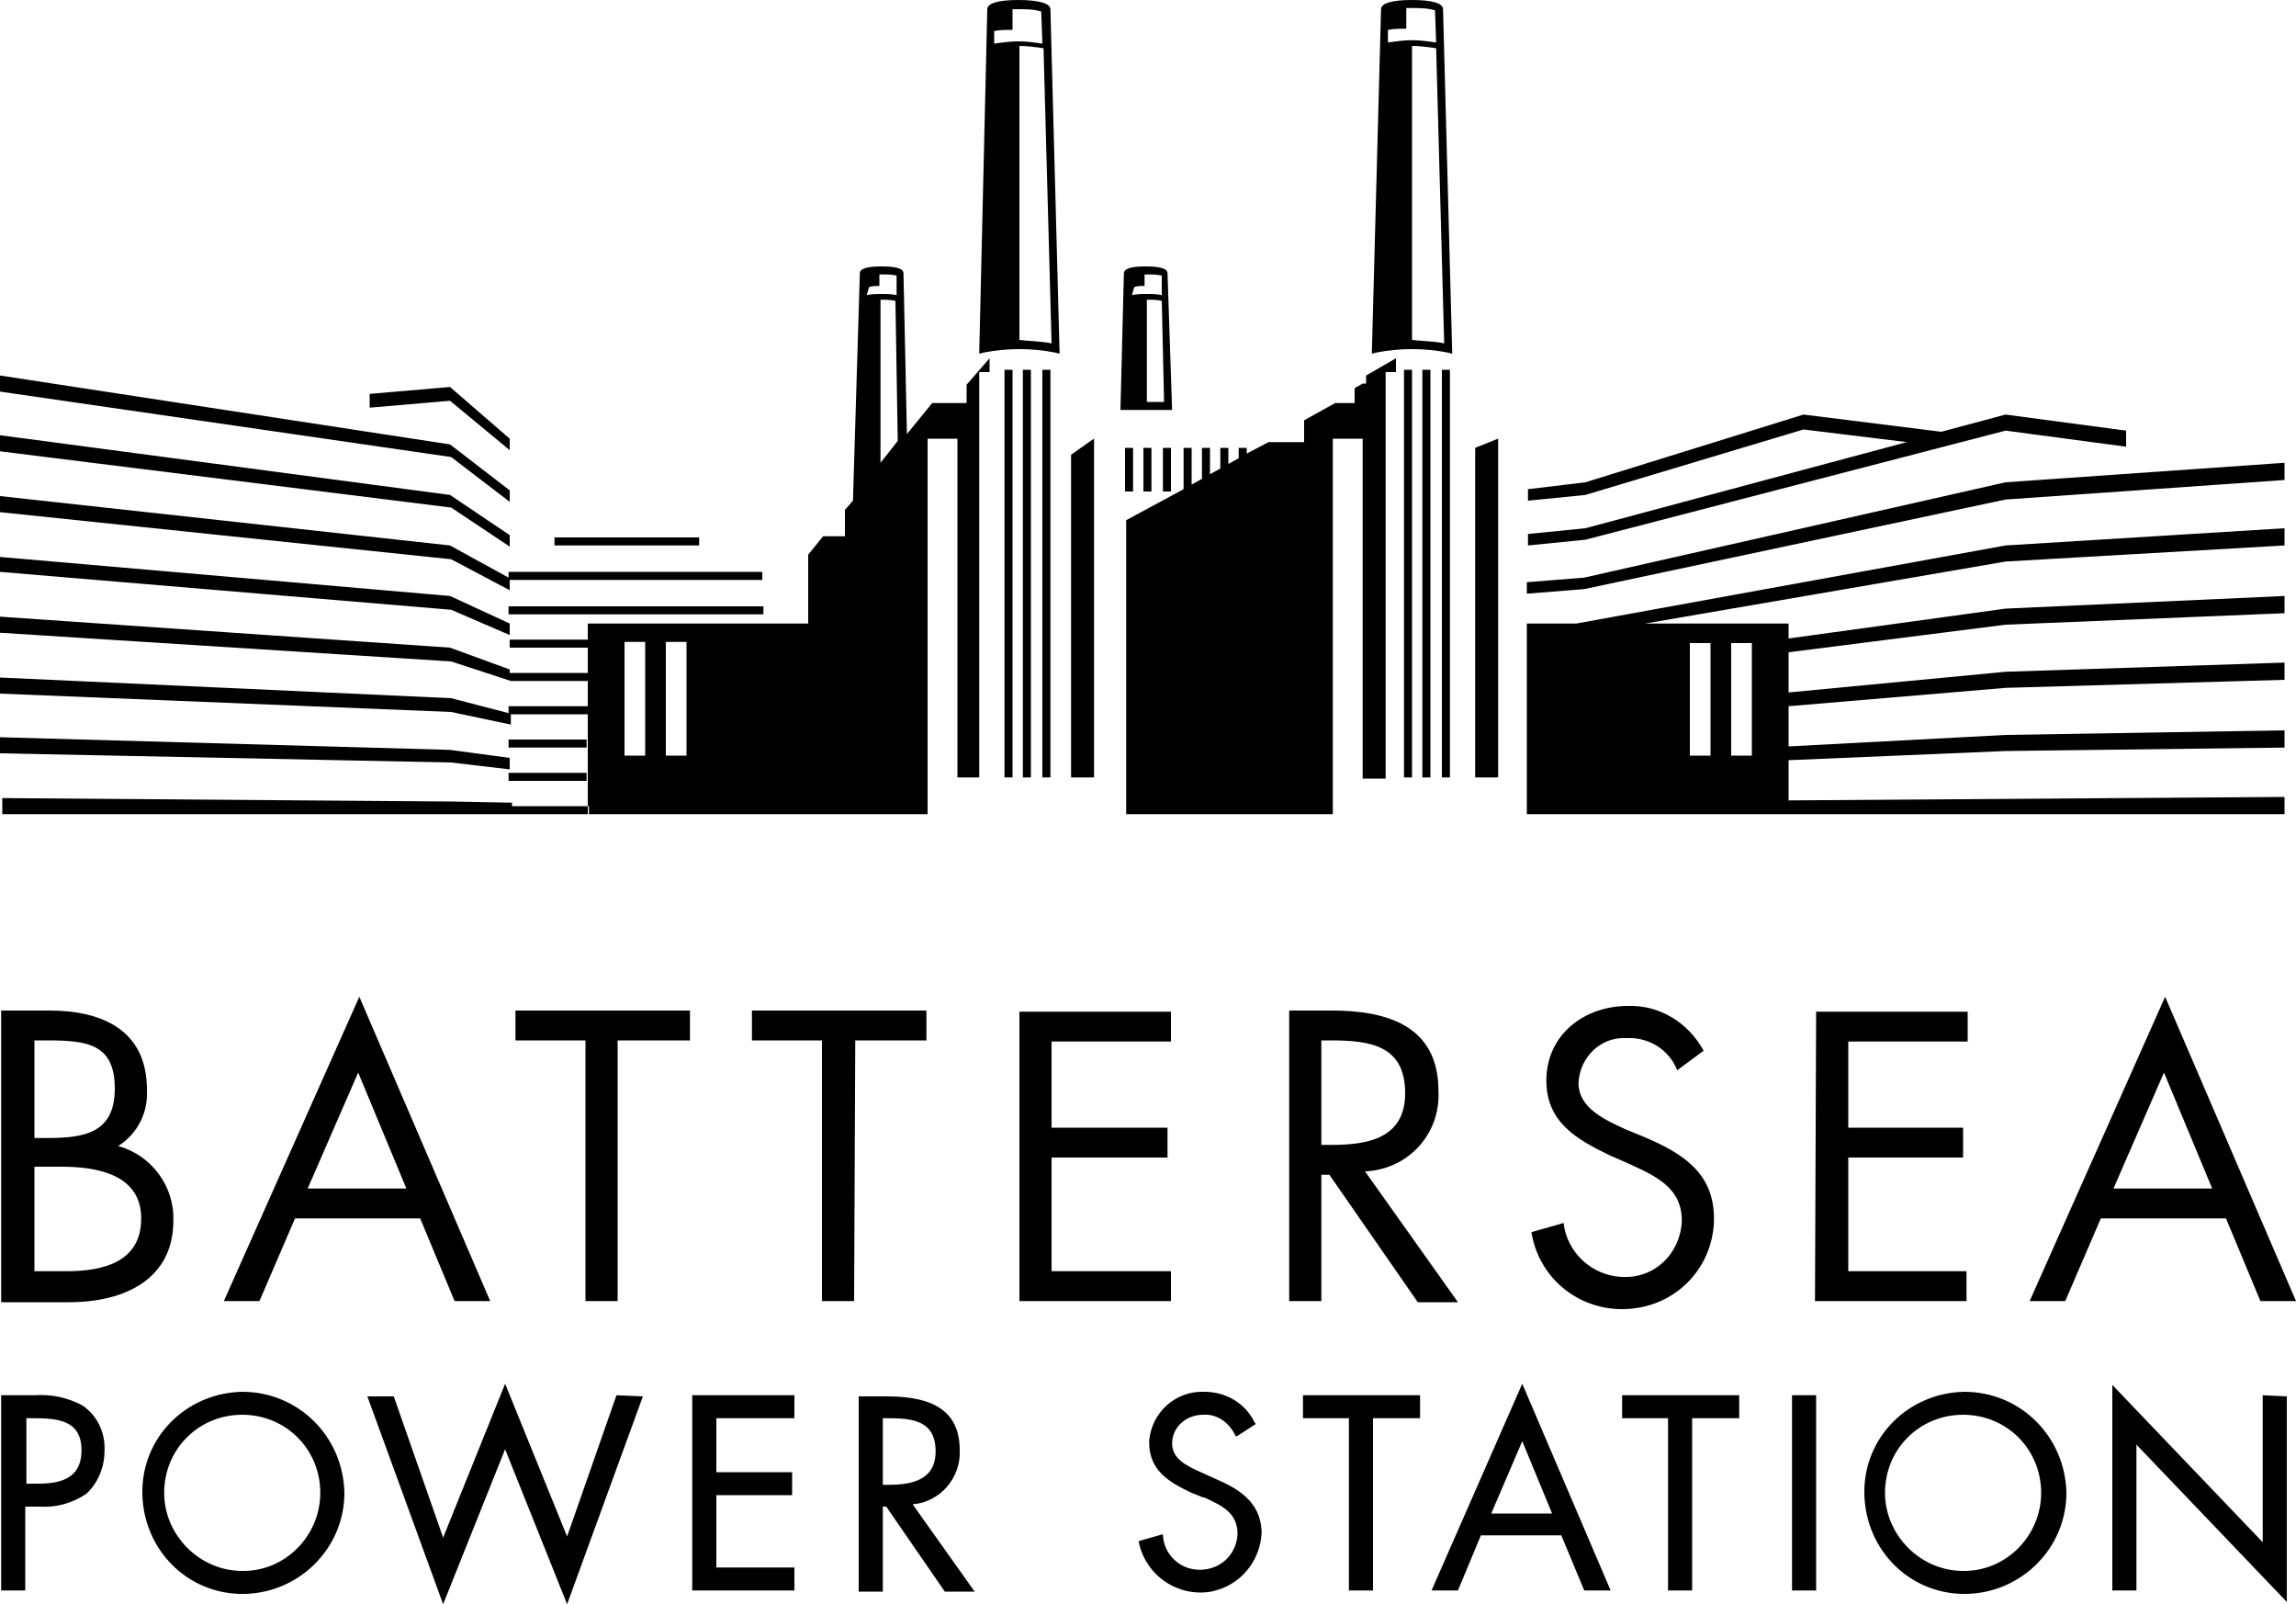
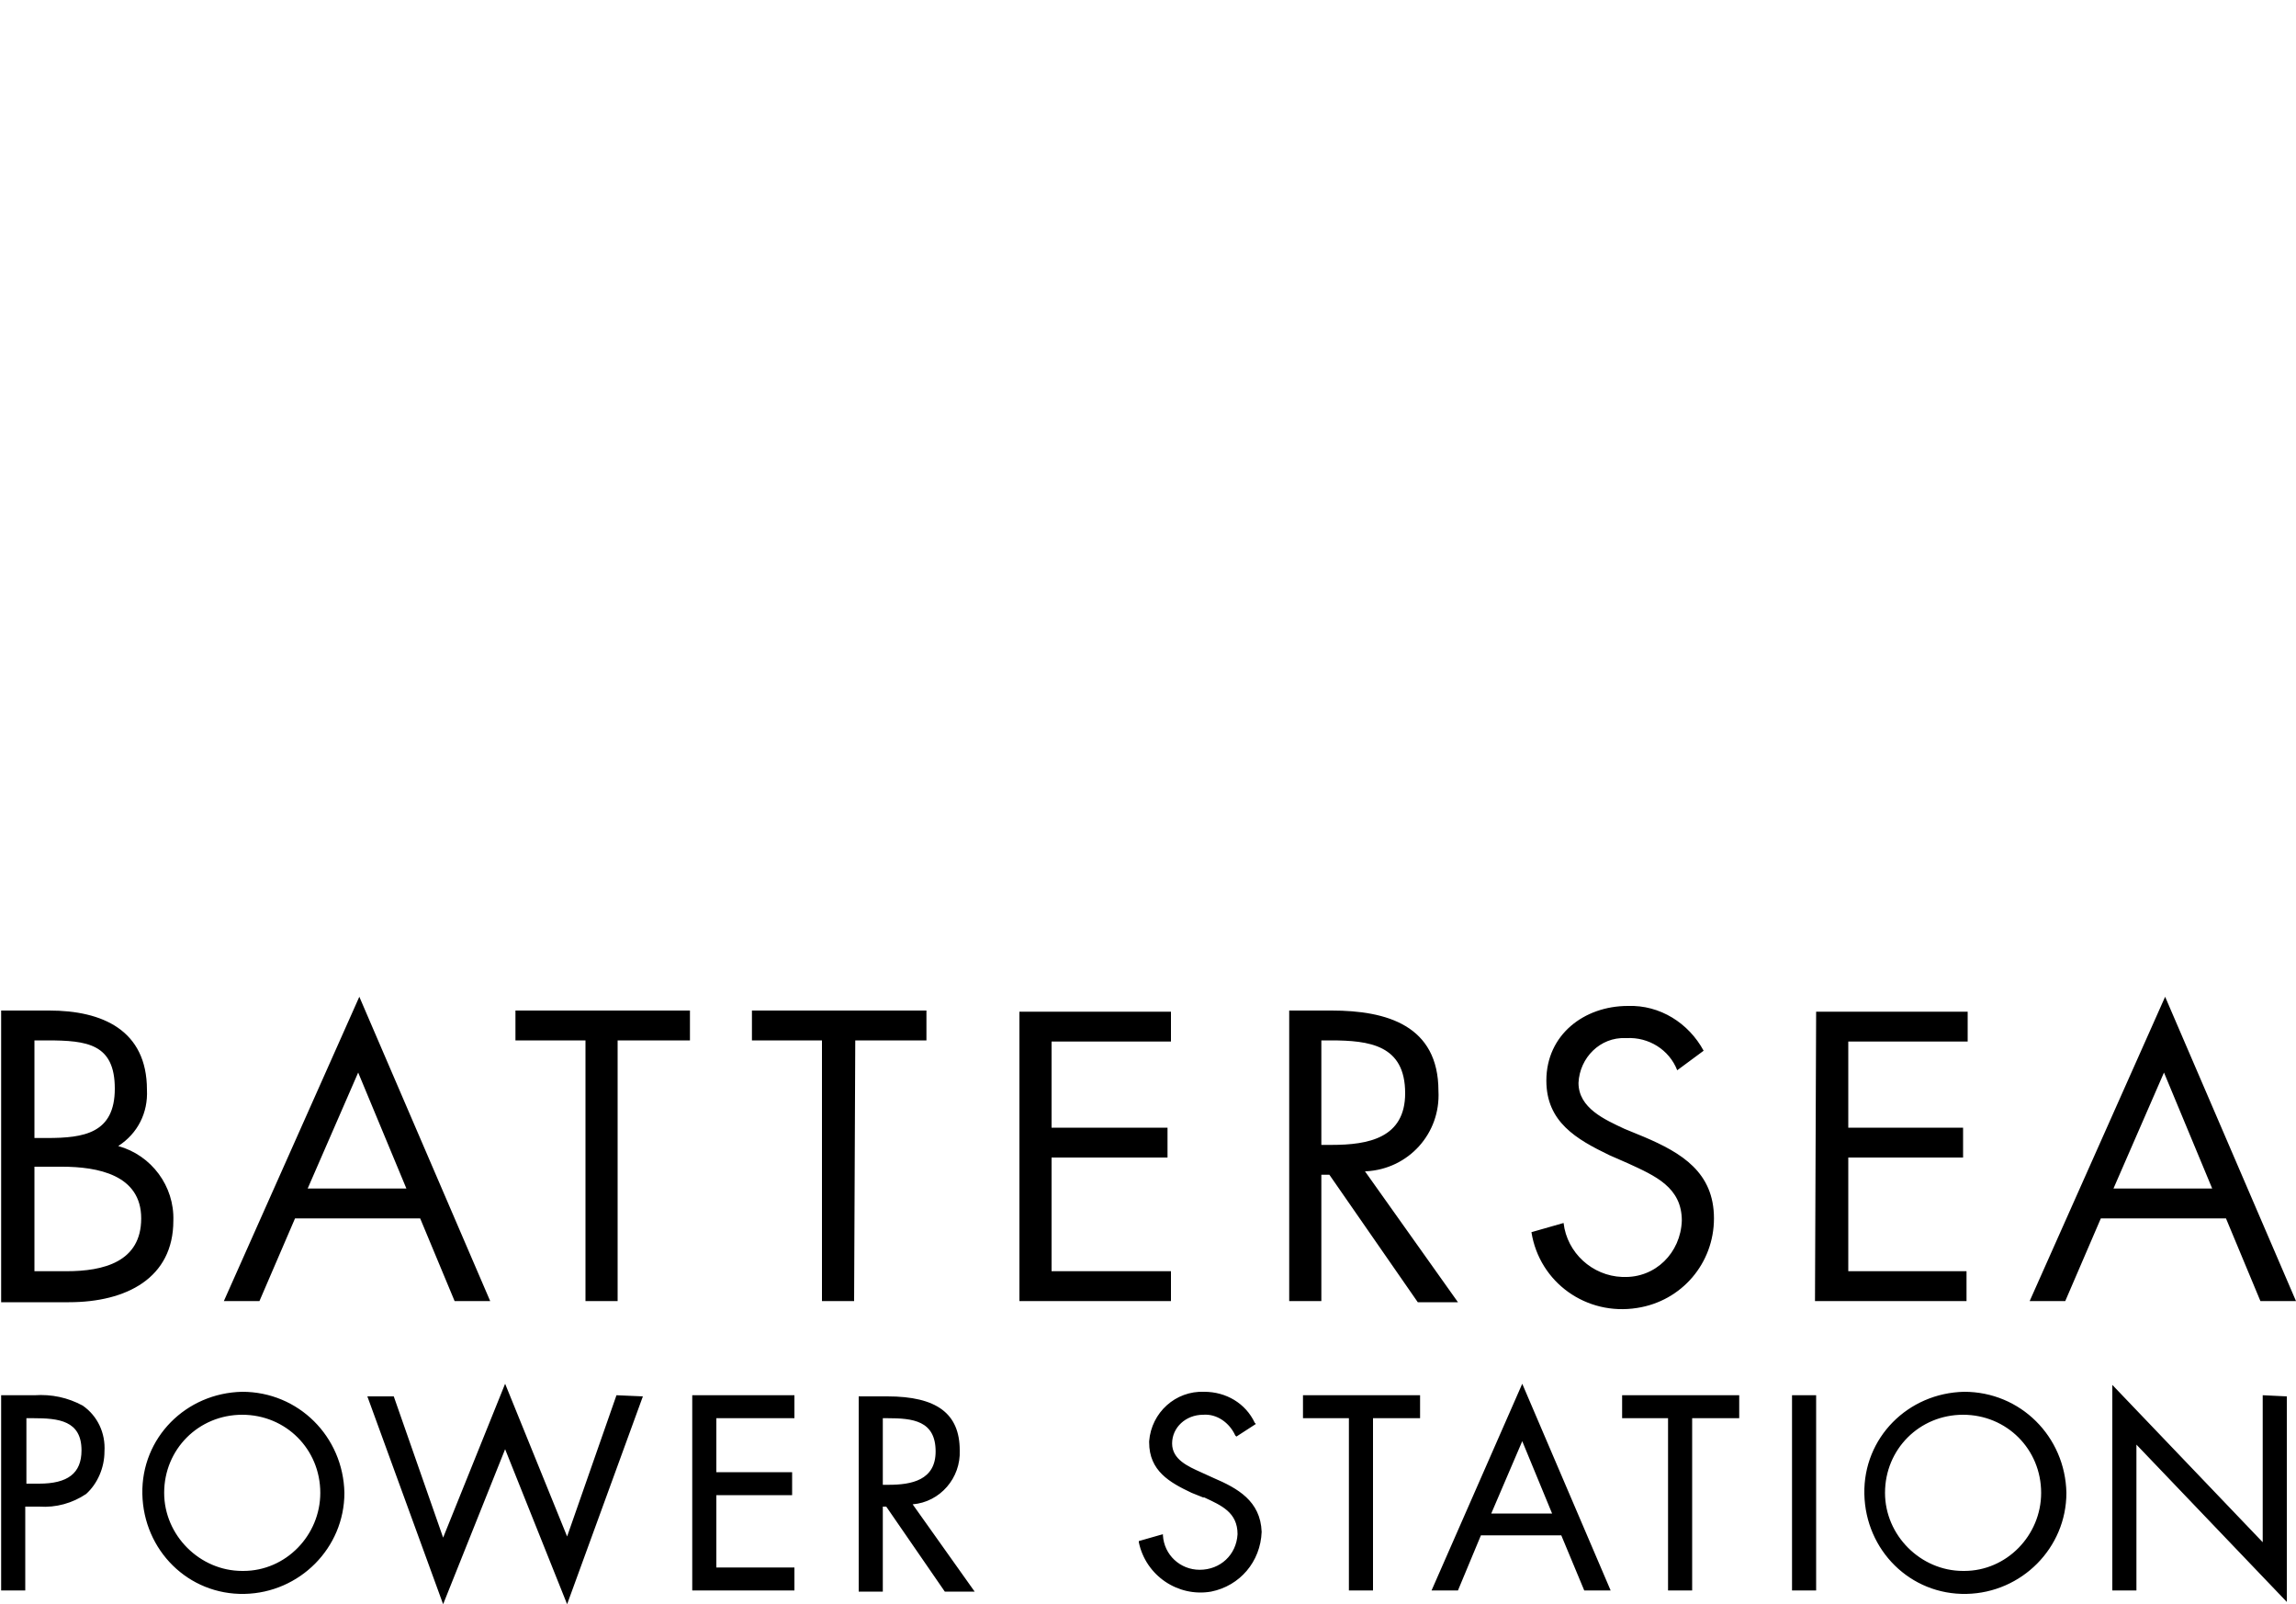
<svg xmlns="http://www.w3.org/2000/svg" version="1.1" id="Layer_1" x="0px" y="0px" viewBox="0 0 200 139.7" style="enable-background:new 0 0 200 139.7;" xml:space="preserve">
  <g id="Layer_2_00000176737135467368767470000008552346463825901488_">
    <g id="Layer_1-2">
      <path d="M0.1,88h4.2c4.6,0,8.5,1.7,8.5,6.9c0.1,2-0.8,3.8-2.5,4.9c2.9,0.8,4.9,3.5,4.8,6.5c0,5-4.1,7.1-9.1,7.1H0.1V88z M3,99.1 h1.1c3.2,0,5.9-0.4,5.9-4.3s-2.4-4.2-5.9-4.2H3V99.1z M3,110.7h2.8c3.2,0,6.5-0.8,6.5-4.6s-3.8-4.5-6.9-4.5H3V110.7z M25.7,106.1 l-3.1,7.2h-3.1l11.8-26.5l11.4,26.5h-3.1l-3-7.2L25.7,106.1z M31.2,93.4l-4.4,10.1h8.6L31.2,93.4z M53.9,90.6h6.2V88H44.9v2.6H51 v22.7h2.8V90.6H53.9z M74.5,90.6h6.2V88H65.5v2.6h6.1v22.7h2.8L74.5,90.6L74.5,90.6z M88.8,113.3H102v-2.6H91.6v-9.9h10.1v-2.6 H91.6v-7.5H102v-2.6H88.8V113.3z M115.1,113.3h-2.8V88h3.7c4.8,0,9.3,1.3,9.3,7c0.2,3.7-2.6,6.8-6.3,7c0,0-0.1,0-0.1,0l8.1,11.4 h-3.5l-7.7-11.1h-0.7V113.3z M115.1,99.7h0.9c3.2,0,6.4-0.6,6.4-4.5c0-4.2-3.1-4.6-6.5-4.6h-0.8V99.7z M148.4,91.5 c-1.3-2.4-3.8-4-6.6-3.9c-3.8,0-7.1,2.5-7.1,6.5c0,3.6,2.6,5.1,5.5,6.5l1.6,0.7c2.4,1.1,4.7,2.1,4.7,5c-0.1,2.8-2.3,5-5.1,4.9 c0,0-0.1,0-0.1,0c-2.6-0.1-4.8-2.1-5.1-4.7l-2.8,0.8c0.7,4.4,4.8,7.3,9.2,6.6c3.9-0.6,6.7-3.9,6.7-7.8c0-4-2.8-5.7-6.1-7.1 l-1.7-0.7c-1.7-0.8-4-1.8-4-4c0.1-2.2,1.9-4,4.1-3.9c0,0,0.1,0,0.1,0c1.9-0.1,3.7,1,4.4,2.8L148.4,91.5z M158.1,113.3h13.2v-2.6 H161v-9.9h10v-2.6h-10v-7.5h10.4v-2.6h-13.2L158.1,113.3L158.1,113.3z M183,106.1l-3.1,7.2h-3.1l11.8-26.5l11.4,26.5h-3.1l-3-7.2 H183z M188.5,93.4l-4.4,10.1h8.6L188.5,93.4z M7.2,122.4c-1.3-0.7-2.7-1-4.2-0.9H0.1v17h2.1v-7.3h1.2c1.5,0.1,2.9-0.3,4.1-1.1 c1-0.9,1.6-2.3,1.6-3.7C9.2,124.8,8.5,123.3,7.2,122.4z M7.1,126.3c0,2-1.2,2.9-3.7,2.9H2.3v-5.7h0.6 C5.1,123.5,7.1,123.7,7.1,126.3z M21.1,121.2c-4.9,0.1-8.8,4-8.7,8.9c0.1,4.9,4,8.8,8.9,8.7c4.8-0.1,8.7-4,8.7-8.8 C29.9,125.1,26,121.2,21.1,121.2z M27.9,130c0,3.7-3,6.8-6.7,6.8c0,0-0.1,0-0.1,0c-3.7,0-6.8-3.1-6.8-6.8c0-3.8,3-6.8,6.8-6.8 C24.9,123.2,27.9,126.2,27.9,130z M53.7,121.5l-4.3,12.3L44,120.5l-5.4,13.4l-4.3-12.3H32l6.6,18.1l5.4-13.5l5.4,13.5l6.6-18.1 L53.7,121.5L53.7,121.5z M69.2,123.5v-2h-8.9v17h8.9v-2h-6.8v-6.3H69v-2h-6.6v-4.7H69.2z M79.5,131c2.4-0.2,4.2-2.3,4.1-4.7 c0-3.2-2-4.7-6.3-4.7h-2.5v17h2.1v-7.4h0.3l5.1,7.4h2.6L79.5,131z M76.9,123.5h0.4c2.2,0,4.2,0.2,4.2,2.9c0,2.5-2.1,2.9-4.1,2.9 h-0.5V123.5z M105.7,128.7l-1.1-0.5c-1.1-0.5-2.5-1.1-2.5-2.5c0-1.4,1.2-2.5,2.7-2.5c0,0,0,0,0,0c1.2-0.1,2.3,0.7,2.8,1.8l0.1,0.1 l1.7-1.1l-0.1-0.1c-0.8-1.7-2.5-2.7-4.4-2.7c-2.5-0.1-4.6,1.8-4.8,4.3c0,0,0,0.1,0,0.1c0,2.5,1.8,3.5,3.7,4.4l1,0.4h0.1 c1.5,0.7,2.9,1.3,2.9,3.2c-0.1,1.8-1.5,3.1-3.3,3.1c-1.7,0-3.1-1.3-3.2-3v-0.1l-2.1,0.6v0.1c0.6,2.9,3.4,4.8,6.3,4.3 c2.5-0.5,4.3-2.6,4.4-5.2C109.8,130.7,107.8,129.6,105.7,128.7z M113.5,121.5v2h4v15h2.1v-15h4.1v-2H113.5z M132.6,120.5l-7.9,18 h2.3l2-4.8h7l2,4.8h2.3L132.6,120.5z M132.6,125.5l2.6,6.3h-5.3L132.6,125.5z M141.3,121.5v2h4v15h2.1v-15h4.1v-2H141.3z M156.1,138.5h2.1v-17h-2.1V138.5z M171.1,121.2c-4.9,0.1-8.8,4-8.7,8.9c0.1,4.9,4,8.8,8.9,8.7c4.8-0.1,8.7-4,8.7-8.8 C179.9,125.1,176,121.2,171.1,121.2z M177.8,130c0,3.7-3,6.8-6.7,6.8c0,0-0.1,0-0.1,0c-3.7,0-6.8-3.1-6.8-6.8c0-3.8,3-6.8,6.8-6.8 S177.8,126.2,177.8,130z M197.1,121.5v12.8L184,120.6v17.9h2.1v-12.7l13.1,13.7v-17.9L197.1,121.5L197.1,121.5z" />
-       <path d="M51.2,56.4h-6.8v-0.7h6.8V56.4z M44.3,65.1h6.8v-0.7h-6.8V65.1z M44.4,39.2v-1l-5.2-4.5l-7,0.6v1.2l7-0.6L44.4,39.2z M44.4,43.7v-1l-5.2-4L0,32.7v1.4l39.3,5.7L44.4,43.7z M174.7,37.5l10.5,1.4v-1.4l-10.5-1.4l-5.6,1.5l-12-1.5l-19,5.9l-5,0.6v1 l5-0.5l19-5.7l9,1.1l-28,7.5l-5,0.5v1l5-0.5L174.7,37.5z M60.8,46.8H48.3v0.7h12.6v-0.7H60.8z M44.4,51.4v-0.9h22v-0.7H44.3v0.5 l-5.1-2.8L0,43.2v1.4l39.3,4.1L44.4,51.4z M44.3,53.5h22.2v-0.7H44.3L44.3,53.5z M44.4,58.6v-0.3l-5.2-1.9L0,53.7v1.4l39.3,2.5 l5.2,1.7h6.7v-0.7L44.4,58.6z M44.3,68h6.8v-0.7h-6.8V68z M44.3,61.5v0.6l-5-1.3L0,59v1.4L39.3,62l5.2,1.1v-0.9h6.7v-0.7 L44.3,61.5z M44.4,55.3v-1l-5.2-2.4L0,48.5v1.3l39.3,3.3L44.4,55.3z M44.4,67v-1l-5.2-0.7L0,64.2v1.4l39.3,0.8L44.4,67z M44.4,47.6v-1l-5.2-3.5L0,37.9v1.4l39.3,4.9L44.4,47.6z M51.2,70.2h-6.6v-0.3l-5.2-0.1L0.2,69.5v1.4h51.1v-0.7L51.2,70.2z M123.9,67.7h0.7V32.2h-0.7V67.7z M118.7,33.4l-0.7,0.4v1.3h-1.7l-2.7,1.5v1.9h-3.1l-1.9,1V39h-0.7v0.9l-0.9,0.5V39h-0.7v1.8 l-0.9,0.5V39h-0.7v2.7l-0.9,0.5V39h-0.7v3.6l-5,2.7v25.6h18V38.2h2.6v29.6h2V32.4h0.9v-1.2l-2.6,1.5v0.7L118.7,33.4z M125.6,67.7 h0.7V32.2h-0.7V67.7z M122.3,67.7h0.7V32.2h-0.7V67.7z M174.7,42L138,50.3l-5,0.4v1l5-0.4l36.7-7.8l24.3-1.7v-1.5L174.7,42z M174.7,47.5L199,46v1.5l-24.3,1.4l-31.4,5.4h12.5v1.3l18.9-2.6l24.3-1.1v1.5l-24.3,1l-18.9,2.4v3.5l18.9-1.8l24.3-0.8v1.5 l-24.3,0.7l-18.9,1.6V65l18.9-1l24.3-0.4v1.5l-24.3,0.3l-18.9,0.8v3.5l43.2-0.3v1.5h-66V54.3h4.3L174.7,47.5z M150.8,65.8h1.8V56 h-1.8V65.8z M147.2,65.8h1.8V56h-1.8V65.8z M125.7,0.8l0.8,30l-0.4-0.1c-2-0.4-4.2-0.4-6.2,0l-0.4,0.1v-0.1l0.8-29.9 c0-0.5,0.9-0.8,2.7-0.8S125.7,0.3,125.7,0.8z M123,3.5c0.7,0,1.4,0.1,2.1,0.2L125,0.9c-0.7-0.2-1.3-0.2-2-0.2h-0.5v1.8 c-0.5,0-1.1,0-1.6,0.1v1.1C121.6,3.6,122.3,3.5,123,3.5z M125.8,29.9l-0.7-25.7C124.4,4.1,123.7,4,123,4v25.6 C123.7,29.7,124.9,29.7,125.8,29.9z M128.5,67.7h2V38.2l-2,0.8V67.7z M98.7,39H98v3.8h0.7V39z M87.5,67.7h0.7V32.2h-0.7V67.7z M90.8,67.7h0.7V32.2h-0.7V67.7z M89.1,67.7h0.7V32.2h-0.7V67.7z M84.2,33.5l2-2.3v1.2h-0.9v35.3h-1.9V38.2h-2.6v32.7H51.2V54.3 h19.2v-6l1.3-1.6h1.9v-2.3l0.7-0.8l0.6-19.8c0-0.4,0.6-0.6,1.9-0.6s1.9,0.2,1.9,0.6l0.3,14l2.2-2.7h3 C84.2,35.1,84.2,33.5,84.2,33.5z M56.2,55.9h-1.8v9.9h1.8L56.2,55.9z M59.8,55.9H58v9.9h1.8L59.8,55.9z M78,26.2 c-0.4-0.1-0.9-0.1-1.3-0.1v14.2l1.5-1.9L78,26.2z M75.5,25.7c0.4-0.1,0.9-0.1,1.3-0.1c0.4,0,0.9,0,1.3,0.1V24 c-0.4-0.1-0.8-0.1-1.2-0.1h-0.3v1c-0.3,0-0.6,0-0.9,0.1L75.5,25.7z M91.5,0.8l0.8,30l-0.4-0.1c-2-0.4-4.2-0.4-6.2,0l-0.4,0.1v-0.1 L86,0.8C86,0.3,86.9,0,88.7,0S91.5,0.3,91.5,0.8z M86.6,3.8c0.7-0.1,1.4-0.2,2.1-0.2c0.7,0,1.4,0.1,2.1,0.2L90.7,1 c-0.7-0.2-1.3-0.2-2-0.2h-0.5v1.8c-0.5,0-1.1,0-1.6,0.1V3.8z M91.6,29.9L90.9,4.2C90.2,4.1,89.5,4,88.8,4v25.6 C89.5,29.7,90.6,29.7,91.6,29.9z M102.1,35.7h-4.5l0.3-11.9c0-0.4,0.6-0.6,1.9-0.6s1.9,0.2,1.9,0.6L102.1,35.7z M98.6,25.7 c0.4-0.1,0.9-0.1,1.3-0.1c0.4,0,0.9,0,1.3,0.1V24c-0.4-0.1-0.8-0.1-1.2-0.1h-0.3v1c-0.3,0-0.6,0-0.9,0.1L98.6,25.7z M101.4,35 l-0.2-8.8c-0.4-0.1-0.9-0.1-1.3-0.1V35H101.4z M100.3,39h-0.7v3.8h0.7V39z M102,39h-0.7v3.8h0.7V39z M93.3,39.6v28.1h2V38.2 L95,38.4L93.3,39.6z" />
    </g>
  </g>
</svg>